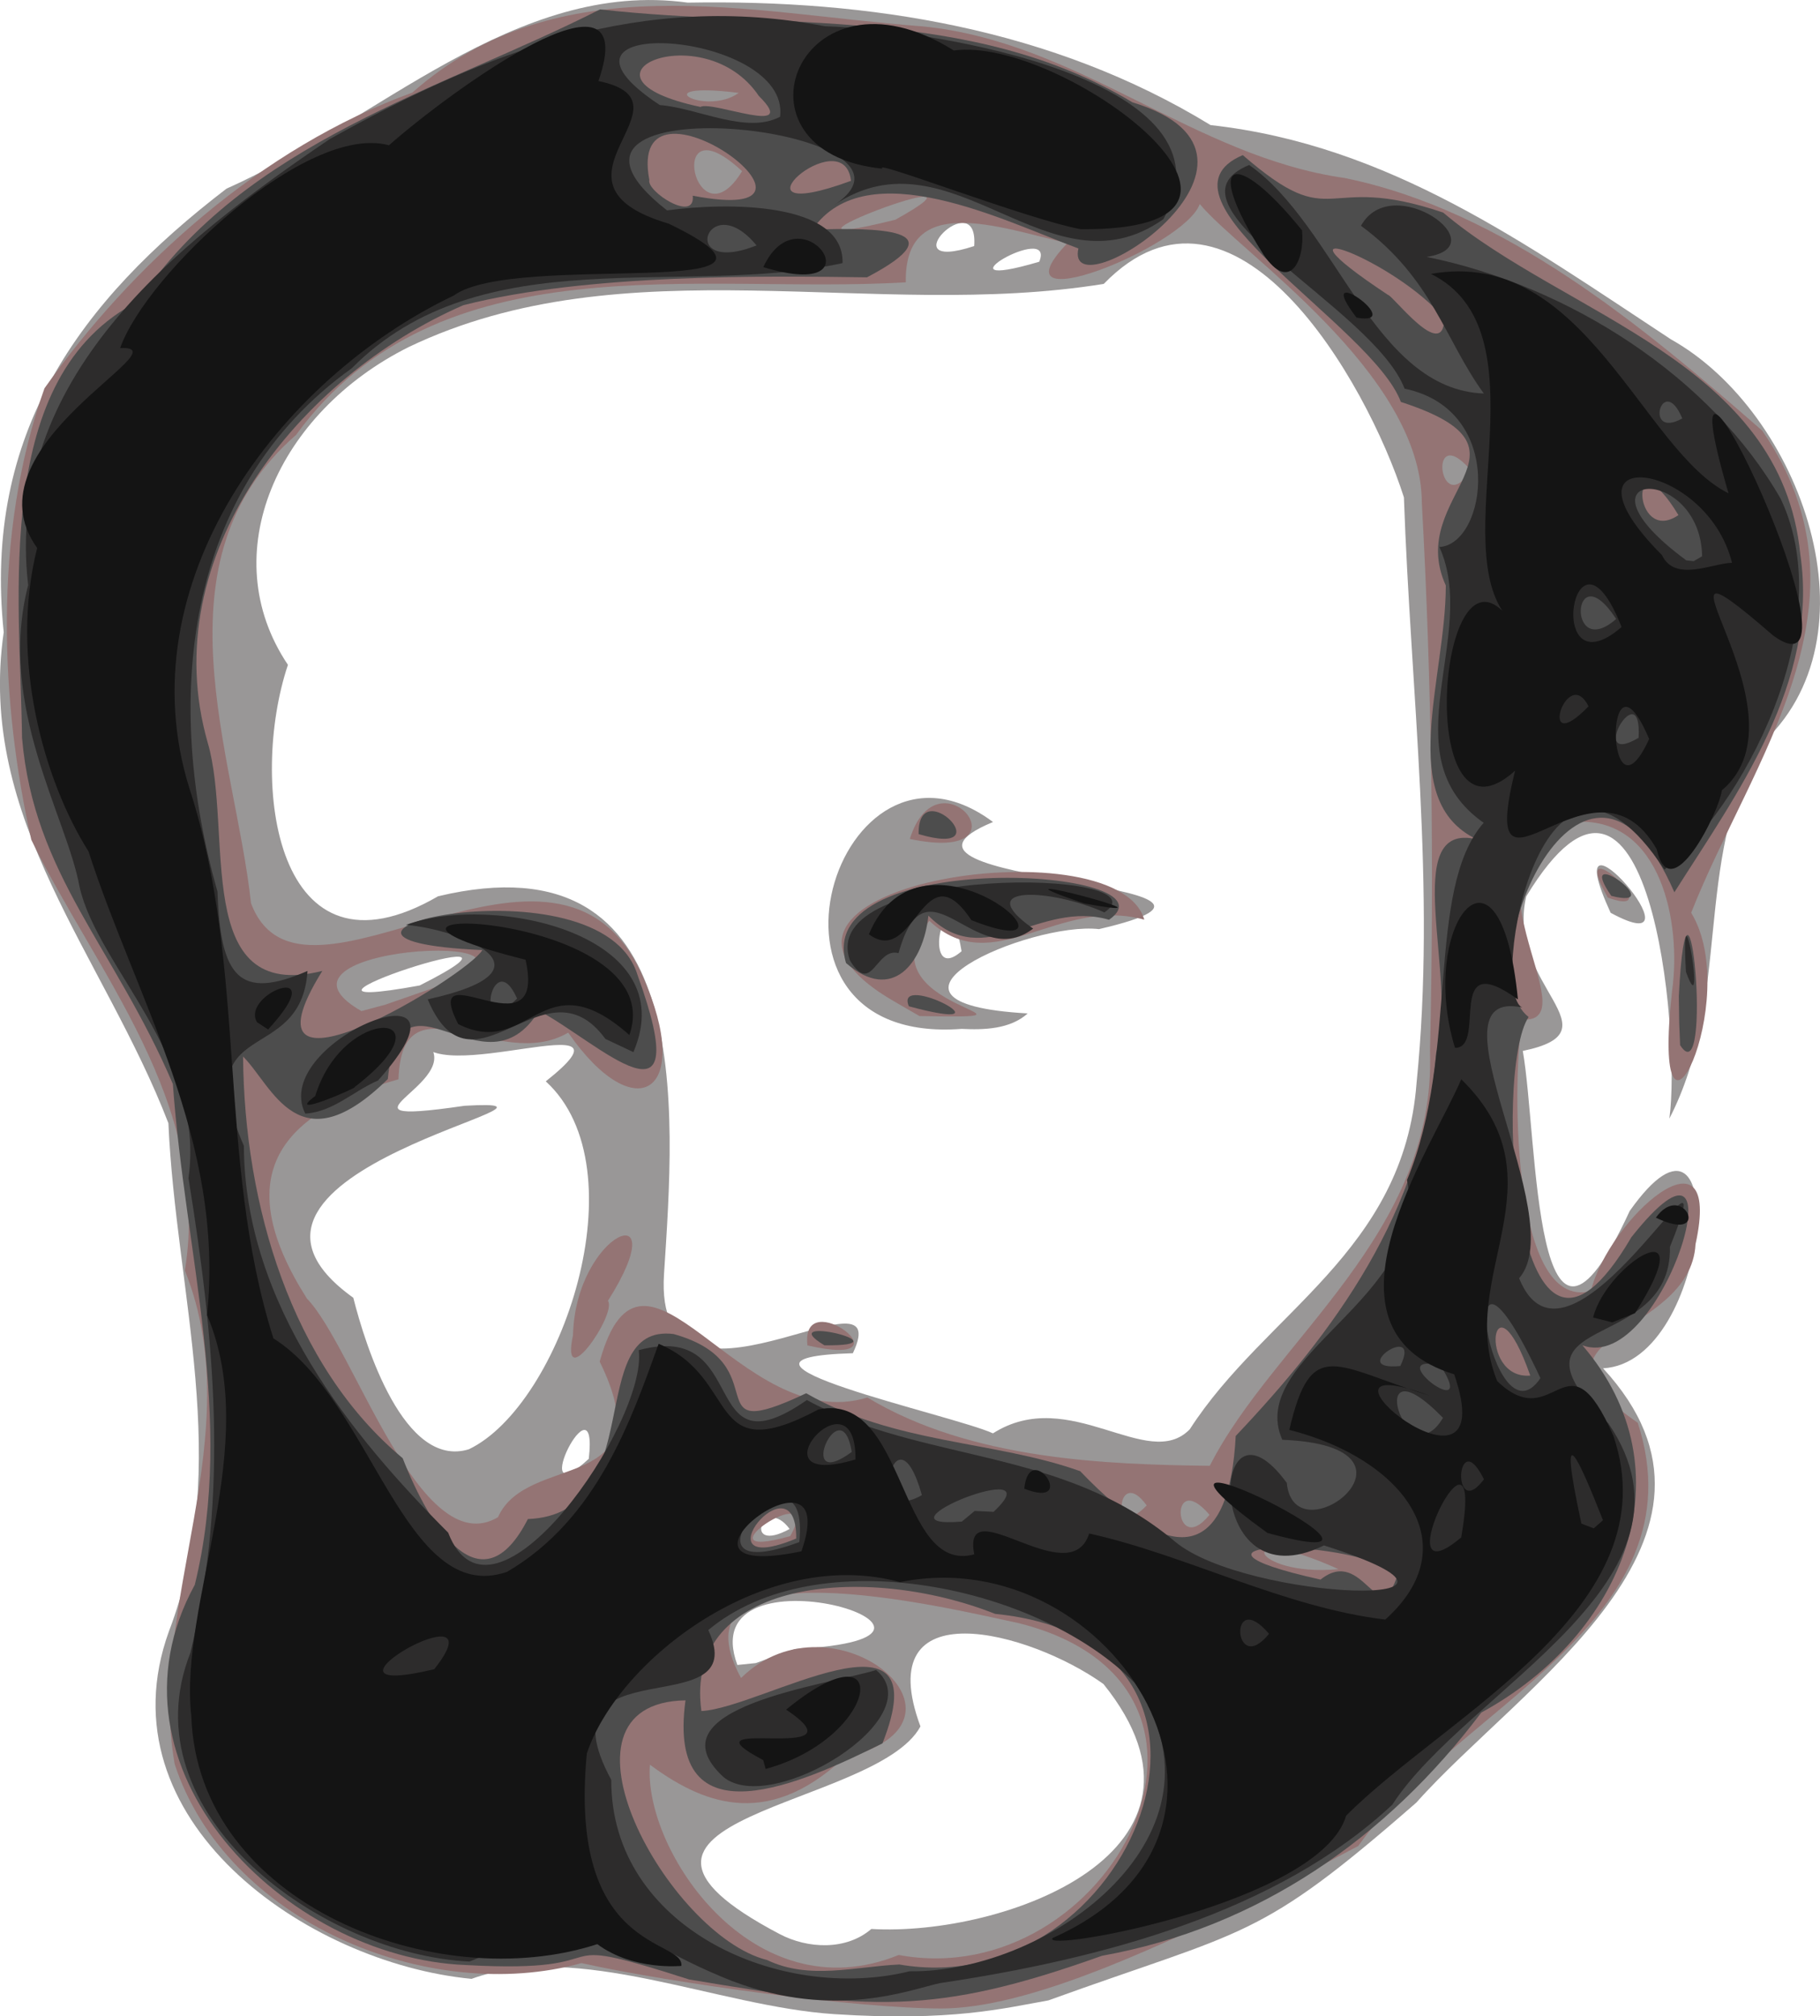
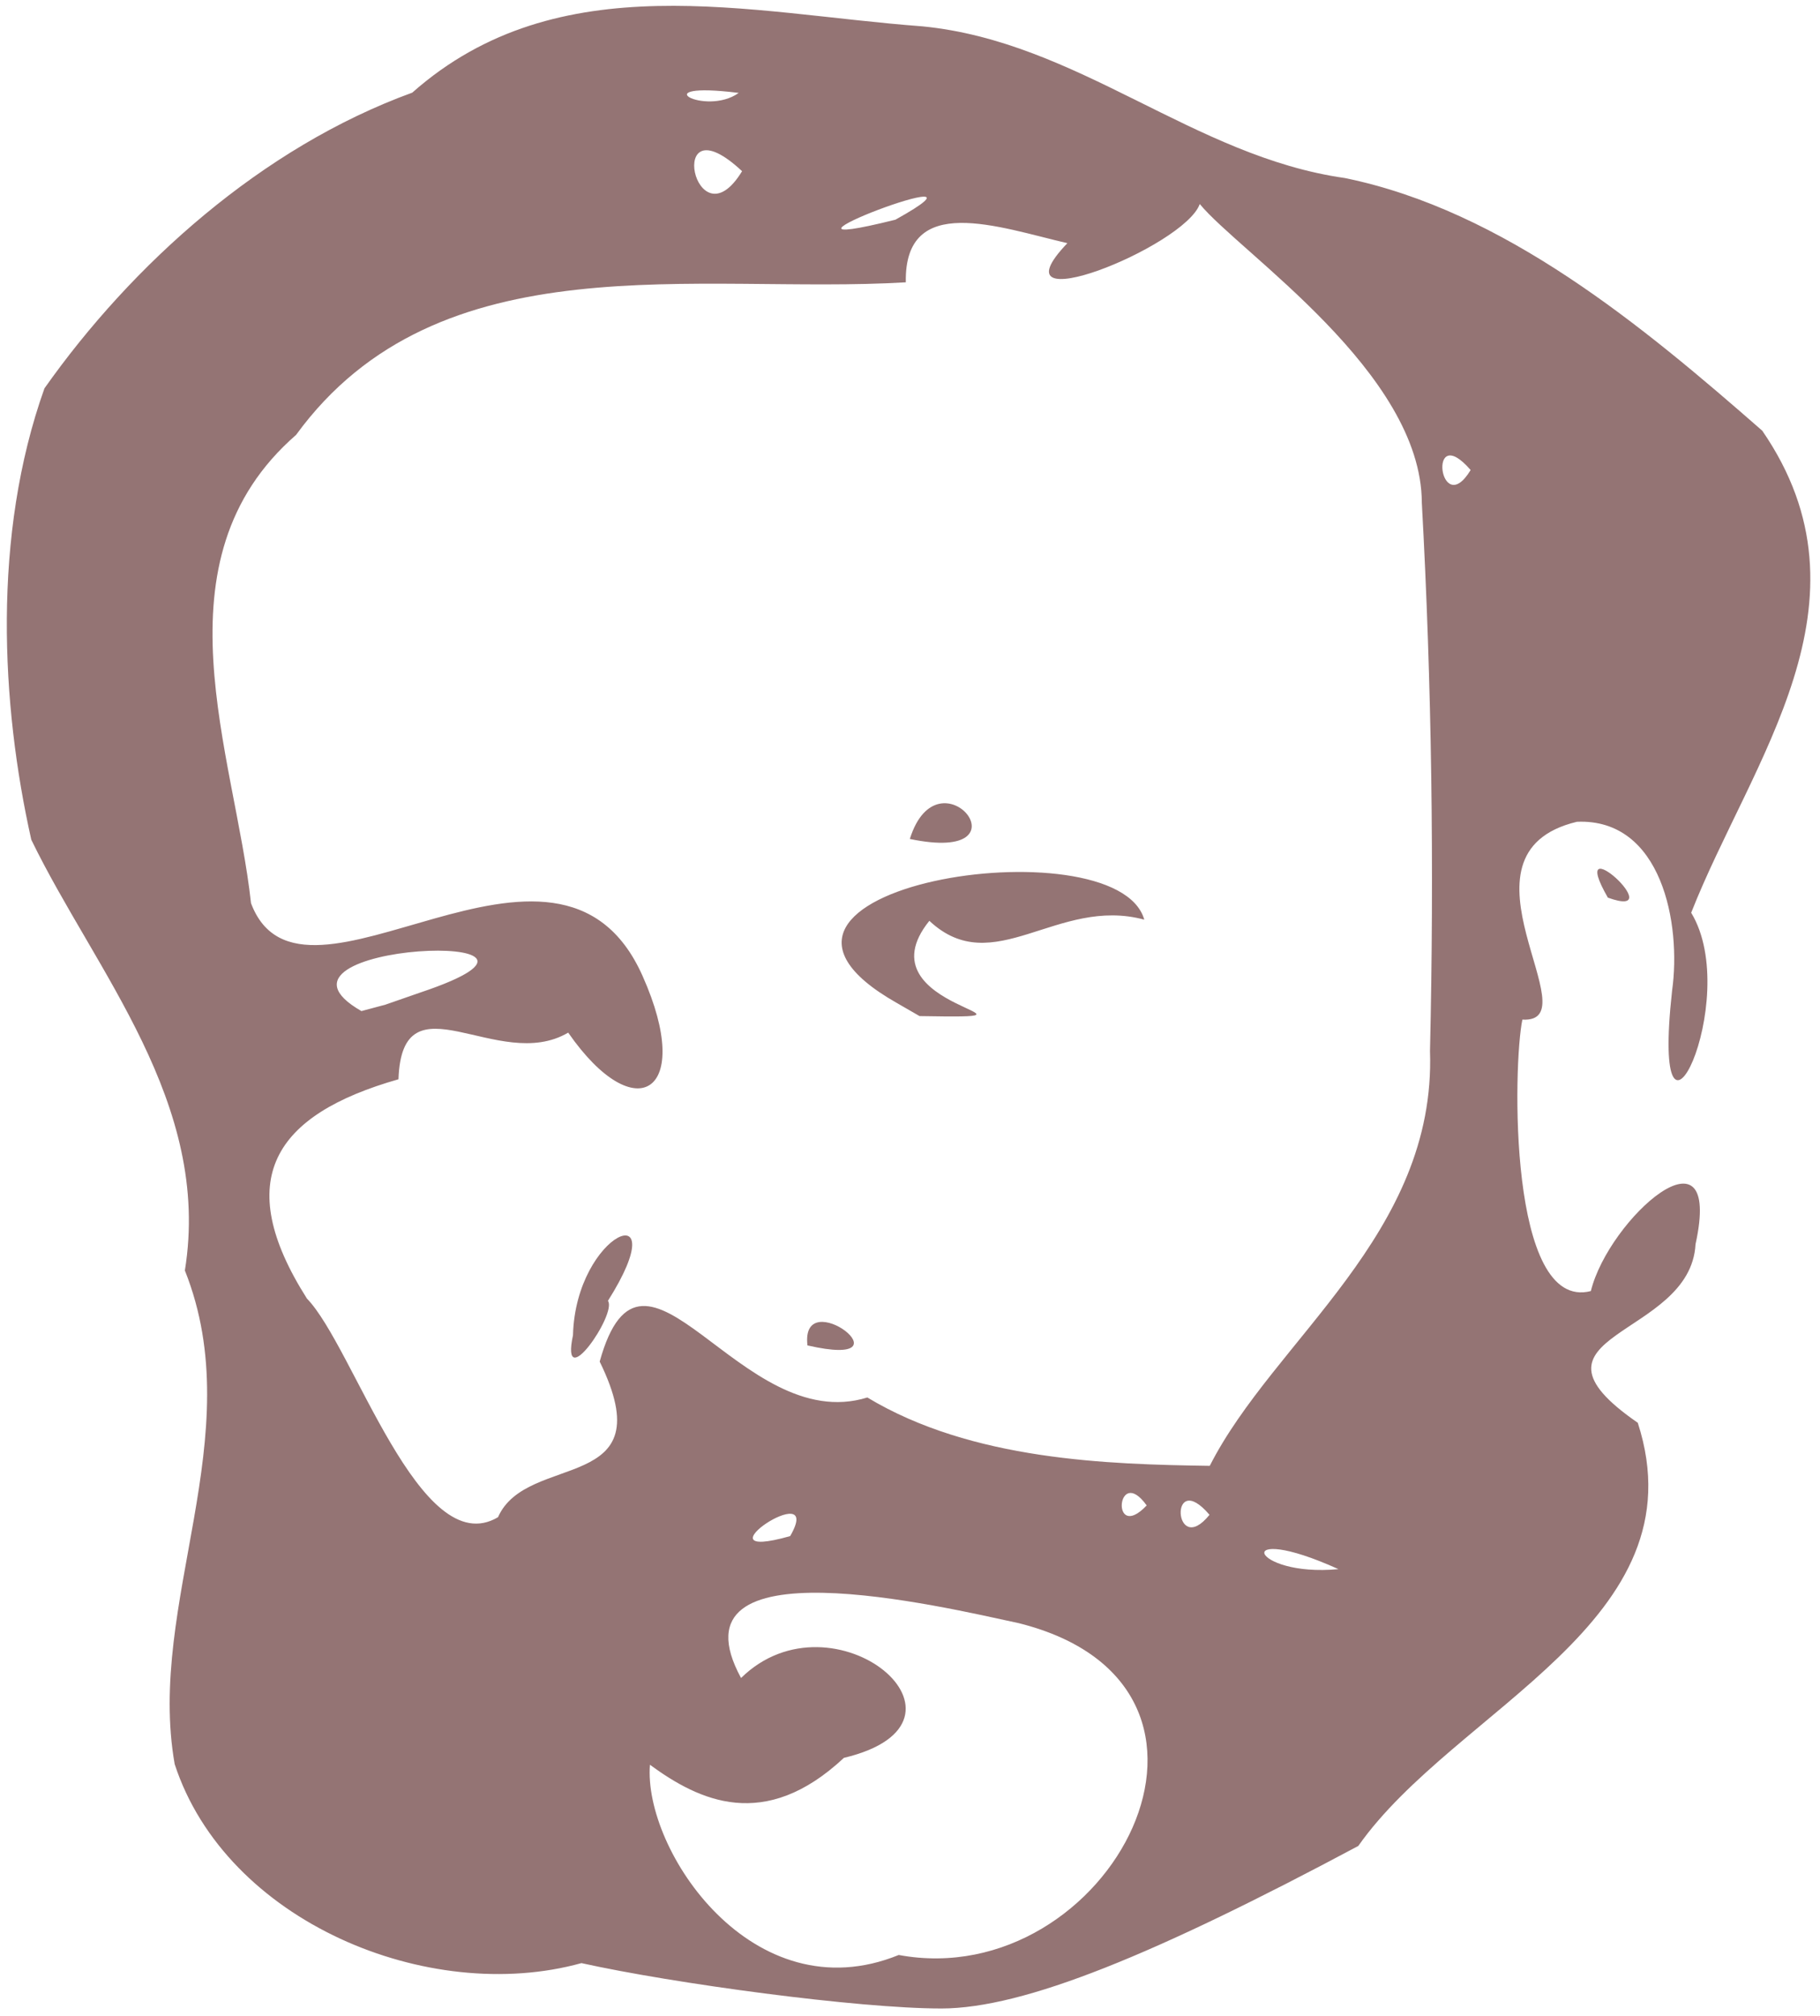
<svg xmlns="http://www.w3.org/2000/svg" version="1.1" viewBox="0 0 275.24 304.91">
  <g transform="translate(-335.43 -.031)">
-     <path d="m406.75 299.27c-24.968-2.368-56.043-24.091-45.787-52.518 9.668-25.198 1.07-51.102-0.066-76.874-9.778-25.353-29.018-45.878-24.905-74.246-3.131-30.023 11.394-50.003 33.695-67.076 22.505-9.967 43.783-31.716 69.758-28.126 27.516-0.494 55.155 3.902 79.057 18.516 27.036 2.992 47.707 17.991 69.619 32.398 19.675 10.984 31.98 45.094 13.326 61.529-9.943 17.632-4.133 38.013-13.558 56.307 1.808-12.97-3.084-64.156-21.646-33.59-3.16 13.584 14.133 20.33-0.521 23.36 2.313 13.022 1.605 55.813 16.166 24.206 15.536-21.998 12.537 22.92-4.027 23.788 23.662 25.651-12.405 47.846-28.233 65.668-24.07 21.031-25.531 19.02-55.653 29.916-6.79 1.203-14.667 3.224-32.37 2.079s-38.825-11.156-54.854-5.339zm60.45-7.543c20.004 1.161 55.498-11.713 35.11-37.039-11.15-7.988-35.42-14.51-27.681 6.411-6.673 12.421-55.124 13.613-21.284 31.403 4.233 2.227 10.05 2.507 13.855-0.775zm-11.569-42.336c33.983-1.724-15.789-16.835-8.69 2.414l2.79-0.288zm-0.786-18.151c-3.942-5.35-7.298 3.982 0 0zm-30.374-10.61c1.537-13.372-9.826 9.111 0 0zm-18.128-1.445c13.972-6.7 26.099-42.407 11.625-55.634 15.972-12.657-17.988 1.672-19.054-6.711 9.585 6.204-16.804 13.846 6.771 10.405 22.902-1.323-43.722 9.759-16.825 29.032 1.849 7.321 7.693 25.92 17.483 22.909zm109.02-3.022c11.398-17.699 32.377-26.798 34.297-52.406 2.965-29.286-0.894-59.062-1.915-88.514-5.621-17.629-25.738-52.487-45.394-32.282-34.71 5.641-72.379-6.142-105.14 9.563-19.748 9.868-29.499 31.281-18.237 48.044-5.918 17.644-1.973 49.311 22.708 34.996 39.134-9.334 35.782 32.249 34.167 57.135-1.646 25.692 35.519-2.73 28.56 11.963-25.04 0.734 15.37 9.393 21.186 12.12 11.587-7.381 23.43 5.931 29.767-0.62zm-34.513-60.546c-34.806 2.652-18.691-48.798 4.75-31.283-22.919 9.528 47.761 8.835 16.032 16.196-10.466-1.192-38.684 11.178-10.782 12.75-2.653 2.392-6.618 2.506-10 2.336zm0-11.745c-2.201-13.144-6.407 5.596 0 0zm-81.944 5.178c23.79-12.004-28.57 5.221 0 0zm93.69-109.44c2.592-6.314-16.906 4.994 0 0zm-9.838-2.369c0.732-9.706-13.226 4.334 0 1.8e-4zm96.249 100.82c-9.063-19.72 15.352 8.341 0 0z" fill="#999797" />
    <path d="m477.76 303.75c-12.58 3e-3 -40.559-3.792-54.398-6.86-23.144 6.411-53.745-6.281-61.514-30.088-4.296-24.323 11.521-49.63 1.541-74.65 4.094-25.361-13.554-45.203-23.227-65.14-4.58-20.4-5.944-46.026 1.992-68.261 13.208-18.706 32.84-36.421 55.623-44.711 22.184-19.628 50.938-11.973 77.15-10.025 23.57 2.303 40.957 19.689 63.879 22.937 24.074 4.92 45.045 22.379 63.13 38.208 17.864 25.954-1.694 49.875-10.747 72.893 7.968 13.147-6.284 42.511-2.889 11.789 1.421-10.072-1.549-26.092-14.394-25.543-20.091 4.824 2.422 30.508-8.246 29.917-1.416 6.747-2.175 44.278 10.355 41.049 2.709-10.959 20.053-26.34 15.831-7.082-0.76 14.271-28.38 13.433-8.734 26.997 9.732 30.05-27.644 43.187-42.266 63.992-30.613 16.344-50.507 24.576-63.087 24.58zm-6.412-8.091c31.89 5.908 56.35-40.586 18.168-50.173-11.579-2.489-53.324-12.519-42.017 8.289 13.977-13.719 38.369 6.631 15.553 12.077-11.994 11.222-21.879 6.508-29.331 1.043-1.037 12.887 15.576 37.74 37.627 28.764zm66.499-58.345c-16.492-7.45-13.33 1.272 0 0zm-82.921-4.995c5.449-9.408-15.079 4.274 0 0zm-44.182-2.86c4.397-9.974 25.276-3.305 15.377-23.531 6.631-23.91 21.205 11.404 40.478 5.428 15.838 9.541 36.473 10.113 51.785 10.337 9.684-19.107 34.256-35.009 33.305-62.726 0.641-27.556 0.276-55.422-1.235-82.916-0.054-19.696-27.543-37.819-33.583-45.168-2.296 6.499-31.853 18.3-20.023 5.922-10.39-2.418-24.688-7.723-24.431 5.918-31.434 1.875-70.617-6.575-92.214 23.076-21.84 19.012-9.26 48.295-6.812 70.809 7.719 20.536 46.357-17.977 59.225 11.025 7.864 17.622-1.034 23.274-11.257 8.549-10.574 6.248-25.12-8.991-25.667 7.055-18.851 5.369-25.255 15.192-13.845 33.16 7.071 7.273 17.106 40.044 28.897 33.063zm11.339-27.527c0.412-15.66 15.798-21.837 5.286-5.19 1.417 1.931-7.252 14.487-5.286 5.19zm35.46 1.55c-1.128-9.632 16.348 3.761 0 0zm13.485-51.8c-30.718-17.442 33.242-27.423 37.452-12.581-13.137-3.572-22.814 9.266-32.503 0.175-10.904 13.521 21.862 14.791-1.486 14.404zm1.997-24.784c4.365-13.915 18.682 3.91 0 0zm45.32 102.2c-6.175-7.241-5.448 6.734 0 0zm-9.5-1.417c-4.546-6.335-5.491 5.774 0 0zm-109.83-77.57c29.378-9.835-27.226-7.656-8.925 2.814l3.62-0.969zm158.82-79.002c-6.634-7.664-4.695 7.749 0 0zm-86.991-37.854c18.679-10.378-25.587 6.371 0 0zm-23.19-7.337c-11.927-11.15-7.09 11.642 0 0zm-0.506-11.836c-14.715-1.845-5.111 3.657 0 0zm131.44 121.69c-6.547-11.403 9.829 3.534 0 0z" fill="#947474" />
-     <path d="m439.64 299.36c-23.885-7.664-8.385-0.746-33.777-2.18-27.301-1.083-56.193-29.725-40.973-57.505 6.157-25.152-1.493-50.053-3.315-75.716-8.842-20.704-21.047-31.664-22.813-52.365-0.27-21.348-4.601-54.733 17.63-66.025 16.044-24.067 45.707-31.903 69.784-44.117 27.05 3.081 56.005-0.704 80.506 14.048 27.043 8.247-10.441 32.325-8.166 22.102-10.969-4.042-32.002-14.753-40.222-2.855 9.618-0.287 22.431-0.247 8.252 7.221-15.094-0.201-42.181-0.6-61.055 4.218-24.725 10.768-46.743 37.819-38.655 66.128 3.946 13.388-2.562 39.555 17.34 34.534-14.185 22.776 22.029 0.672 24.196-3.148-35.953-1.607 17.891-14.537 23.478 3.784 9.125 25.259-5.916 10.145-14.918 5.391-8.333 13.602-20.988-8.508-22.852 10.328-13.517 13.277-17.368 1.102-21.891-3.409 0.175 22.374 7.279 46.7 24.138 60.744 4.141 10.604 11.927 22.917 18.933 9.202 18.491-0.743 8.317-29.669 22.036-27.981 16.245 4.546 2.713 17.145 20.057 8.958 13.409 7.716 28.456 7.143 41.435 11.784 14.929 15.626 22.597 12.186 23.522-5.326 14.713-15.548 28.499-33.902 30.31-57.949 3.464-11.114-5.806-35.112 6.136-32.281-12.269-5.846-4.664-24.405-4.676-38.382-6.284-13.792 15.731-20.463-6.795-27.752-4.305-11.56-39.125-30.835-23.909-37.326 14.176 12.291 11.7 2.38 30.305 8.69 18.449 15.619 51.174 22.528 54.006 51.674 2.864 19.362-9.609 36.227-19.039 51.108-13.593-31.151-31.657 11.363-22.046 18.865-5.337 7.831-2.486 64.165 15.537 33.304 17.467-22.055 4.968 20.979-7.4 16.336 16.295 18.968 6.403 43.713-15.301 55.546-14.271 18.96-33.688 32.511-57.35 36.771-25.568 9.139-35.146 8.166-62.449 3.579zm31.79-2.262c35.089 6.054 57.279-48.778 14.497-53.019-19.593-7.767-47.197-5.275-44.422 14.691 9.013-0.404 36.299-17.646 27.378 4.892-11.721 5.8-32.813 15.651-29.785-6.509-22.036 0.383-2.544 35.582 12.35 39.271 6.34 3.052 13.339 0.984 19.983 0.674zm75.424-59.145c-8.632-5.747-37.486-4.8-11.714 0.942 6.558-5.27 8.83 8.431 11.714-0.942zm-91.011-5.264c0.084-12.957-15.54 6.443 0 0zm111.01-24.645c-5.855-16.681-8.05 0.705 0 0zm22.407-130.12c-7.574-12.561-6.979 4.788 0 0zm-35.407-29.7c-7.146-8.792-28.54-16.86-8.5-3.588 0.754 0.102 8.372 10.211 8.5 3.588zm-113.66-18.6c26.137 5.038-10.202-21.4-6.564-2.385-0.472 1.733 6.994 6.549 6.564 2.385zm23.932-2.244c-1.048-9.493-20.122 7.368 0 0zm-13.934-12.836c-8.317-12.36-30.335-2.907-8.839 1.657 1.782-1 15.206 4.638 8.839-1.657zm9.911 188.92c-8.146-4.927 13.093 0.159 0 0zm129.22-52.81c1.378-27.285 5.276 15.41 0.193 7.422l-0.136-3.342-0.058-4.08zm-116.44 1.55c-2.367-5.489 16.825 4.525 0 0zm-9.508-6.546c-5.245-17.72 51.028-14.358 39.773-6.538-10.515-3.08-18.815 7.994-27.316-0.629-0.746 7.052-5.378 13.319-12.456 7.167zm115.73-10.156c-5.807-8.399 9.036 2.309 0 0zm-104.75-9.338c-0.158-9.442 12.916 3.82 0 0z" fill="#4d4d4d" />
-     <path d="m446.25 299.64c-21.181-8.425-13.947-13.587-39.823-2.988-22.18-1.034-51.835-22.261-42.204-46.691 5.915-24.192 3.617-47.541-0.287-71.78 2.577-18.392-13.776-31.906-16.484-44.085-1.906-10.54-12.504-27.294-7.764-45.59-3.63-31.207 22.16-51.555 45.6-67.438 23.99-13.392 47.28-22.346 74.91-17.066 16.37 0.461 63.19 8.024 51.17 29.171-17.2 12.15-31.99-14.058-49.73-2.17 17.835-11.864-50.724-19.001-25.332 0.842 9.049-1.228 26.782-1.353 26.545 7.97-24.199 5.324-54.48-3.97-74.233 15.91-25.727 18.453-28.41 50.738-20.298 79.133 0.44 12.862 3.245 16.523 13.615 11.999-0.962 14.684-18.255 6.51-9.625 26.449 0.112 24.136 16.384 43.954 30.894 58.485 6.708 17.465 30.202-16.755 28.828-27.593 17.202-4.627 8.734 19.132 25.422 7.544 17.556 9.602 38.582 7.009 55.702 21.432 10.847 9.001 53.521 10.463 22.498 0.551-18.492 9.114-17.236-25.273-5.624-9.459 1.122 11.736 23.521-5.548-0.68-6.515-5.576-12.653 22.35-21.48 18.864-39.287 7.931-19.06 2.728-43.897 11.594-54.012-14.514-10.165-0.611-28.347-6.701-41.702 7.154-0.386 10.182-20.74-5.263-23.946-4.683-12.276-38.049-27.827-23.498-33.825 13.135 9.192 18.825 33.937 35.489 34.56-5.896-8.072-7.715-17.352-18.581-25.367 4.668-8.463 20.819 3.083 9.922 4.705 21.586 4.387 43.052 18.192 53.568 36.62 9.1 19.323-6.263 47.052-17.608 56.034-18.478-28.086-26.61 18.517-21.511 20.845-15.018-3.141 7.527 31.8-0.459 40.952 7.617 18.853 32.114-28.028 22.805-4.73 0.327 16.594-26.852 9.465-9.29 26.691 16.07 23.595-21.392 40.199-32.706 57.655-17.374 16.225-43.752 23.299-68.436 26.978-4.402 0.943-15.808 5.588-31.284-0.292zm26.74-1.516c21.409 0.272 49.773-20.92 34.064-43.577-14.581-14.86-48.119-21.735-64.511-8.021 6.922 14.802-26.028 1.657-14.671 22.655-0.082 22.428 25.623 33.751 45.118 28.943zm-28.144-29.37c-11.406-10.508 15.703-13.927 23.082-16.182 8.582 7.168-15.838 22.167-23.082 16.182zm11.466-35.535c1.788-17.982-20.957 7.787 0 0zm29.374-4.572c9.572-8.906-19.404 2.71-4.795 1.475l1.935-1.607 2.86 0.132zm-10.841-2.531c-3.963-14.283-8.646 5.084 0 0zm-10.604-6.524c-1.603-9.904-8.8 6.472 0 0zm89.413-5.16c-12.341-12.64-5.61 9.544 0 0zm-0.397-7.937c-9.297-2.062 6.053 9.393 0 0zm15.133 1.938c-14.017-29.971-7.405 10.999 0 0zm-21.19-1.833c3.389-6.949-8.313 0.803 0 0zm36.038-94.999c0.546-9.995-8.008 4.725 0 0zm-3.393-17.969c-6.718-10.289-7.562 6.616 0 0zm13-9.483c-0.281-14.275-20.992-13.086-2.39 0.622l1.115 0.117zm-3-20.843c-2.997-7.136-5.949 3.314 0 0zm-140-26.159c-7.373-8.968-12.166 4.8 0 0zm3.559-19.466c1.612-13.122-39.428-15.771-18.194-1.766 5.719 0.439 13.134 4.482 18.194 1.766zm-71.81 150.75c-5.583-11.157 28.149-24.163 11-5.004-3.726 1.592-6.717 4.716-11 5.004zm45.389-11.299c-9.246-12.675-20.041 10.217-26.873-5.98 20.413-4.489 4.896-10.57-3.288-11.263 13.415-4.859 41.991 1.511 34.396 19.243zm-13.352-6.102c-3.663-8.314-6.817 6.935 0 0zm176.77-4.035c-0.927-15.796 3.239 8.96 0 0zm-126.41-1.686c-5.388-14.765 48.255-13.868 38.456-7.306-7.898-3.551-20.372-4.292-10.772 2.452-8.89 6.737-16.117-11.54-20.358 3.712-3.404-0.941-4.021 6.493-7.325 1.143z" fill="#2d2c2c" />
-     <path d="m425.76 294.02c-24.196 7.886-60.448-5.949-61.396-34.48-1.916-17.098 10.734-40.991 2.378-60.651 2.704-26.292-10.736-47.794-17.928-70.116-6.763-10.68-11.97-29.252-7.764-45.878-11.082-15.398 22.593-30.741 12.548-30.226 3.965-11.232 28.265-34.094 40.657-30.666 9.041-8.003 38.613-29.653 31.677-9.721 15.605 3.277-10.452 15.339 10.656 21.584 25.066 12.107-23.154 4.051-32.537 10.856-26.673 12.732-49.58 43.659-39.999 74.447 8.883 27.309 4.119 56.012 12.726 83.253 14.835 9.277 19.839 40.632 35.32 35.308 13.716-7.989 18.854-23.213 22.94-34.491 12.508 5.228 6.942 19.101 24.196 9.914 13.343-2.697 11.984 25.047 23.532 21.926-1.956-10.116 14.477 6.002 17.381-3.152 14.508 3.195 29.431 11.173 44.781 13.015 12.679-11.393 2.511-24.357-14.514-28.692 3.329-14.256 6.842-9.635 21.271-5.148-22.538-8.389 11.56 19.763 3.666-3.247-22.188-6.854-3.511-33.89 1.068-44.619 15.812 15.505-0.981 29.812 5.428 45.632 8.81 8.499 10.42-8.016 17.588 8.31 8.743 25.86-25.211 42.126-40.426 57.414-3.856 13.249-46.608 20.829-44.378 18.498 36.256-16.135 9.464-60.416-23.098-53.813-20.273-5.53-42.602 11.676-47.354 25.901-2.907 30.413 14.686 27.878 14.302 32.132 0 0-7.259 0.762-12.72-3.288zm-24.661-41.574c10.611-13.377-21.832 5.22 0 0zm126.25-5.353c-6.175-7.241-5.448 6.734 0 0zm-70.723-12.473c6.613-18.847-24.675 5.117 0 0zm99.785-2.105c3.867-22.33-12.358 10.415 0 0zm21.438-2.598c-3.275-8.302-7.132-17.399-3.264 0.509l1.871 0.72zm-18-6.181c-4.219-8.567-4.976 6.616 0 0zm-95.04-3.011c0.093-14.172-16.444 4.923 0 0zm-13.96 45.464c-13.451-7.081 16.098 0.865 3.469-7.633 16.477-13.498 14.237 4.242-3.098 8.972zm76.244-34.354c-28.217-20.515 28.628 7.858 0 0zm-36.764-6.689c0.8-7.727 8.371 3.286 0 0zm86.026-25.887c2.087-8.205 16.861-17.131 6.34-0.654l-3.431 1.393zm9.493-15.099c4.173-5.808 8.636 4.201 0 0zm-202.75-18.39c4.297-14.035 21.137-13 5.928-1.333 1.145-0.273-10.915 5.058-5.928 1.333zm172.37-7.291c-5.681-18.44 6.845-34.734 9.517-7.314-11.208-8.121-4.578 7.381-9.517 7.314zm-150.75-3.59c-5.9-11.619 13.564 5.264 10.188-9.729-36.594-9.134 22.415-7.774 15.702 11.384-13.231-11.729-15.053 3.792-25.889-1.655zm-30.426-0.282c-2.533-4.297 11.634-9.719 1.685 1.097zm92.54-13.296c8.026-19.231 35.417 5.726 15.5-2.136-7.322-10.987-8.529 7.292-15.5 2.136zm32.559-4.668c-18.495-6.262 17.761 3.237 0 0zm86.583-8.191c-9.575-16.884-27.421 12.39-21.418-11.884-14.823 13.44-12.063-33.894-1.946-24.198-7.82-12.027 6.437-42.348-10.768-50.918 23.14-4.18 32.007 26.796 44.991 33.172-11.616-39.715 22.809 32.967 6.799 21.55-22.784-19.747 6.439 11.441-7.815 23.377-0.331 3.125-7.75 18.149-9.842 8.9zm-1.141-16.67c-6.872-16.167-6.599 14.38 0 0zm-9.171-4.938c-3.256-6.56-7.956 8.225 0 0zm5-11.993c-7.327-18.69-11.88 10.244 0 0zm16.698-9.72c-3.872-15.589-27.7-18.335-10.595-1.162 1.951 4.137 7.58 1.253 10.595 1.162zm-56.778-37.067c-7.057-9.173 7.991 1.407 0 0zm-14.086-9.557c-9.403-14.768-4.248-16.167 5.838-3.643 0.453 4.498-1.869 9.535-5.838 3.643zm-75.633 1.919c5.569-11.985 18.183 5.522 0 0zm47.976-5.74c-8.19-1.54-31.86-10.728-29.94-9.146-24.4-2.435-12.63-32.502 10.78-17.874 16.22-2.288 55.94 27.358 19.17 27.025z" fill="#141414" />
  </g>
</svg>